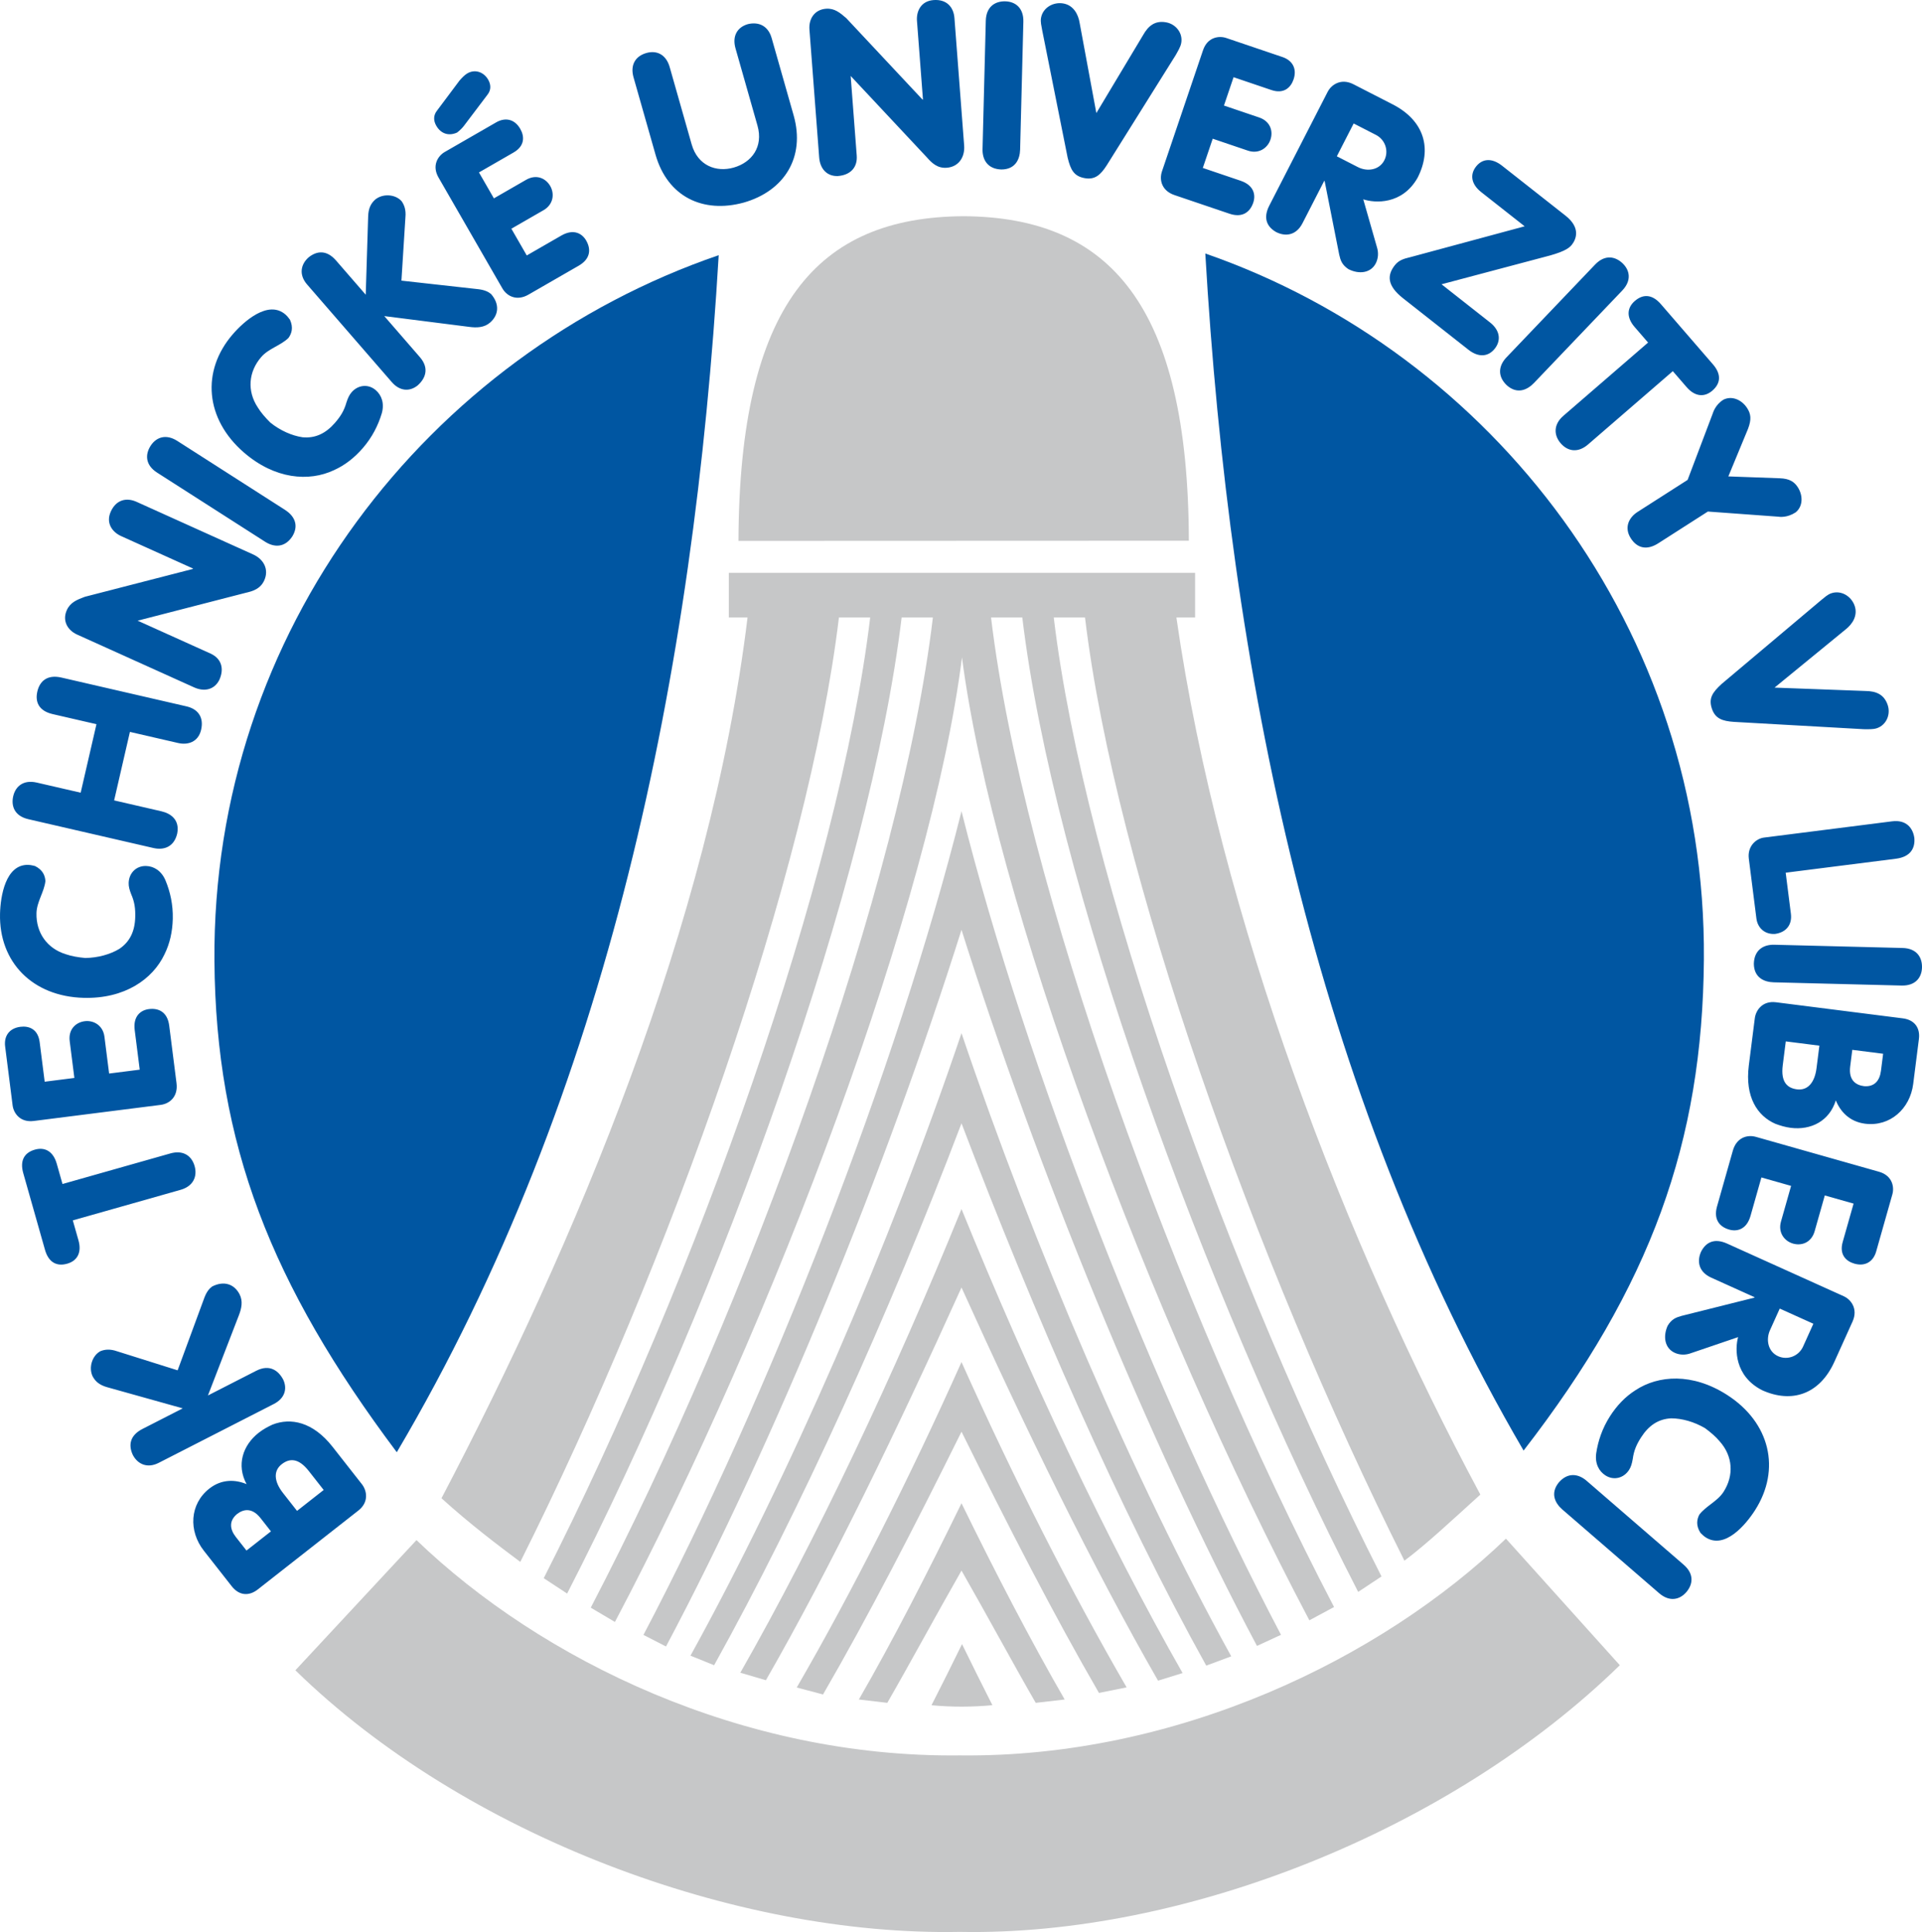
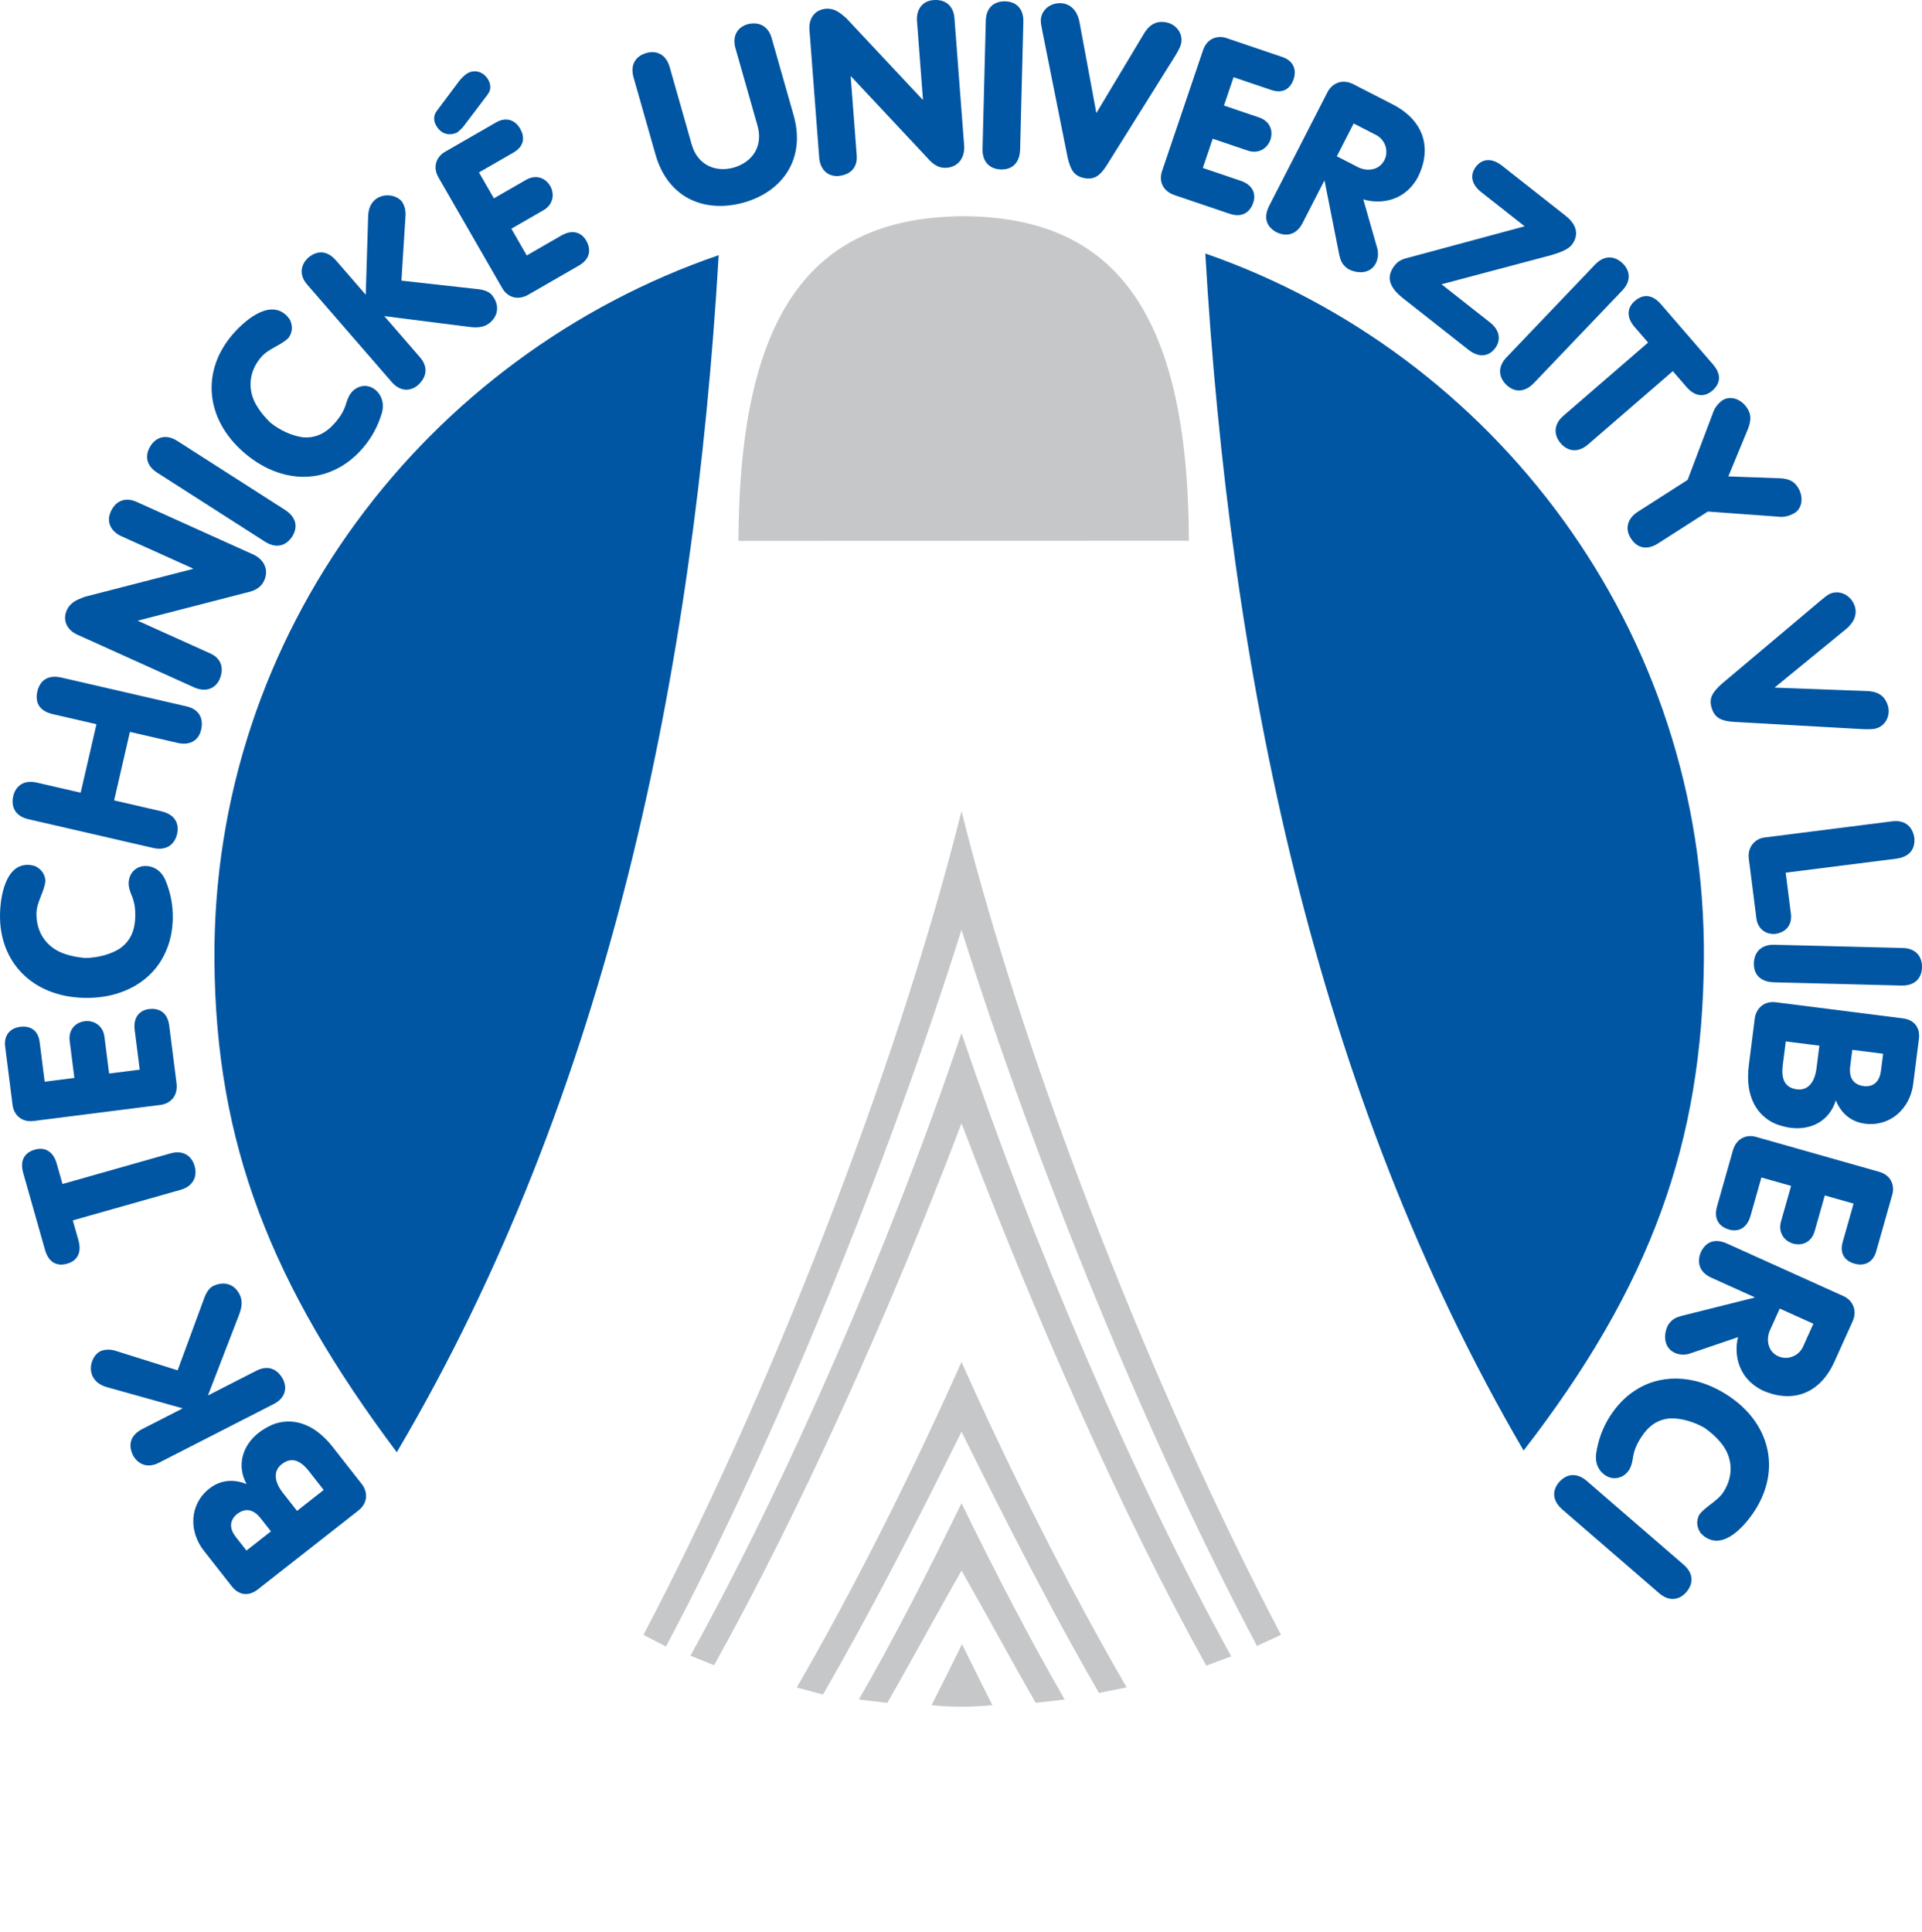
<svg xmlns="http://www.w3.org/2000/svg" version="1.2" baseProfile="tiny" id="Vrstva_1" x="0px" y="0px" viewBox="0 0 443.258 445.57" xml:space="preserve">
  <path fill-rule="evenodd" fill="#C6C7C8" d="M222.215,49.863c33.771,0.194,51.831,20.619,51.96,74.837l-103.867,0.04  C170.501,70.329,188.444,50.057,222.215,49.863" />
  <path fill-rule="evenodd" fill="#C6C7C8" d="M221.746,187.08c-14.953,59.695-44.377,134.838-73.351,189.966l5.2,2.672  c25.167-47.381,50.801-110.256,68.15-165.286c17.352,55.03,42.975,117.774,68.142,165.155l5.539-2.562  C266.451,321.896,236.699,246.775,221.746,187.08" />
  <path fill-rule="evenodd" fill="#C6C7C8" d="M221.746,259.06c-16.705,43.994-37.255,89.373-57.054,124.98l-5.451-2.205  c22.54-40.863,45.817-94.187,62.505-143.567c16.688,49.381,39.666,102.856,62.207,143.72l-5.764,2.142  C258.389,348.52,238.451,303.054,221.746,259.06" />
-   <path fill-rule="evenodd" fill="#C6C7C8" d="M221.746,296.928c-14.777,32.699-30.102,64.411-45.112,90.57l-5.898-1.732  c17.441-30.586,35.477-68.72,51.01-106.938c15.533,38.218,33.547,76.43,50.988,107.016l-5.663,1.752  C252.06,361.437,236.524,329.627,221.746,296.928" />
  <path fill-rule="evenodd" fill="#C6C7C8" d="M221.746,330.183c-10.797,21.826-21.6,42.759-31.936,60.598l-6.066-1.601  c12.633-21.798,25.901-48.012,38.002-75.063c12.102,27.052,25.444,53.227,38.077,75.025l-6.377,1.286  C243.111,372.59,232.542,352.009,221.746,330.183" />
  <path fill-rule="evenodd" fill="#C6C7C8" d="M221.746,362.212c-6.183,10.825-11.685,21.073-17.114,30.502l-6.56-0.771  c7.817-13.543,15.785-29.1,23.674-45.261c7.889,16.161,15.975,31.718,23.792,45.261l-6.677,0.771  C233.43,383.285,227.928,373.038,221.746,362.212" />
-   <path fill-rule="evenodd" fill="#C6C7C8" d="M221.853,151.611c-7.077,56.231-42.981,152.229-80.036,222.45l-5.576-3.297  c36.488-69.99,71.581-166.989,78.904-228.355h-7.208c-7.234,60.42-41.298,155.341-77.145,225.102l-5.396-3.545  c35.233-69.366,68.191-162.097,75.287-221.557h-7.208c-6.997,58.436-38.979,148.924-73.481,217.802  c-5.032-3.757-11.546-8.67-18.177-14.679c30.723-58.635,61.963-132.396,70.584-203.123h-4.311v-10.293h53.762h53.762v10.293h-4.311  c9.974,69.522,39.126,144.502,70.098,202.273c-6.631,6.008-12.478,11.491-17.51,15.247  c-34.501-68.878-66.665-159.084-73.662-217.521h-7.207c7.095,59.46,40.352,151.792,75.585,221.158l-5.379,3.562  c-35.848-69.76-70.227-164.299-77.462-224.72h-7.208c7.325,61.367,42.615,158.219,79.104,228.209l-5.693,3.062  C264.915,303.46,229.191,207.843,221.853,151.611" />
  <path fill-rule="evenodd" fill="#C6C7C8" d="M214.822,393.266c4.7,0.438,9.372,0.432,14.047-0.012  c-2.314-4.575-4.664-9.289-7.006-14.086C219.521,383.965,217.172,388.679,214.822,393.266" />
  <path fill-rule="evenodd" fill="#0056A2" d="M91.509,334.919c-29.03-38.701-41.734-71.147-42.056-113.284  C48.871,145.505,98.772,81.841,165.749,58.85C160.109,154.669,140.453,252.042,91.509,334.919" />
  <path fill-rule="evenodd" fill="#0056A2" d="M351.375,334.535c29.397-38.003,41.265-71.147,41.583-113.284  c0.576-76.13-48.764-139.793-114.987-162.785C283.547,154.285,302.983,251.658,351.375,334.535" />
-   <path fill-rule="evenodd" fill="#C6C7C8" d="M221.344,445.538c-51.744,1.015-114.204-22.24-153.223-60.332l27.929-30.023  c28.821,27.704,75.205,50.233,125.294,49.652c50.09,0.581,97.142-22.281,125.962-49.986l26.261,29.189  C334.548,422.131,273.088,446.553,221.344,445.538" />
  <path fill="#0056A2" d="M388.289,360.86l-22.378-19.353c-1.901-1.645-4.354-1.998-6.42,0.39c-1.983,2.457-0.908,4.73,0.831,6.235  c7.446,6.439,14.852,12.844,22.297,19.283c2.428,2.101,4.774,1.513,6.279-0.228C390.404,365.448,390.797,363.03,388.289,360.86   M398.281,321.68c-7.976-5.104-15.831-4.543-21.108-1.061c-2.347,1.483-4.298,3.538-5.884,6.017  c-1.759,2.749-2.743,5.676-3.165,8.518c-0.327,2.396,0.641,4.159,2.128,5.11c1.938,1.24,4.241,0.618,5.452-1.273  c0.434-0.677,0.656-1.423,0.844-2.51c0.26-1.993,0.916-3.415,1.926-4.992c1.759-2.749,3.987-4.245,6.938-4.389  c2.479-0.002,5.328,0.806,7.819,2.273c1.294,0.955,2.485,1.972,3.381,3.053c3.032,3.402,3.308,7.834,0.885,11.619  c-1.413,2.208-4.051,3.252-5.586,5.254c-0.573,1.094-0.844,2.509,0.271,4.239c0.181,0.115,0.516,0.584,1.191,1.017  c4.416,2.827,9.236-2.918,11.371-6.252C410.771,338.885,408.239,328.054,398.281,321.68z M418.205,305.288l-2.377,5.267  c-0.991,2.194-3.561,3.206-5.755,2.216c-2.341-1.057-2.857-3.814-1.867-6.009l2.245-4.974L418.205,305.288z M425.183,298.93  l-26.868-12.128c-2.975-1.343-4.92-0.284-6.008,1.866c-0.99,2.194-0.581,4.669,2.345,5.989l9.997,4.512l-0.045,0.098l-16.81,4.21  c-1.278,0.362-2.27,0.737-3.19,2.258c-1.145,2.536-0.655,5.223,1.637,6.257c1.17,0.528,2.512,0.547,3.785,0.065l10.821-3.686  c-0.755,2.712-0.84,9.013,5.563,12.255c6.777,3.059,13.232,0.983,16.644-6.575l4.183-9.265  C428.556,301.86,426.89,299.699,425.183,298.93z M422.792,267.243l-17.81-5.049c-2.11-0.598-4.512,0.223-5.343,3.156l-3.648,12.868  c-0.861,3.036,0.604,4.731,2.818,5.358c1.801,0.511,4.012-0.03,4.902-3.17l2.51-8.854l6.846,1.941l-2.335,8.235  c-0.715,2.522,0.781,4.503,2.788,5.072c2.008,0.569,4.24-0.244,4.984-2.869l2.335-8.235l6.64,1.883l-2.51,8.853  c-0.832,2.935,0.795,4.452,2.699,4.992c2.522,0.715,4.364-0.486,5.021-2.803l3.735-13.177c0.481-1.698,0.006-4.336-3.082-5.211  L422.792,267.243z M438.834,234.857l-29.244-3.71c-3.131-0.397-4.655,1.836-4.891,3.694l-1.381,10.88  c-0.922,7.271,1.977,11.63,6.114,13.449c1.08,0.407,2.274,0.774,3.548,0.936c4.671,0.593,8.935-1.563,10.403-6.338  c1.024,2.557,3.149,4.93,6.759,5.387c5.732,0.728,10.358-3.431,11.086-9.164l1.313-10.349  C442.885,236.935,441.435,235.187,438.834,234.857z M411.843,240.169l7.749,0.983l-0.66,5.201c-0.417,3.291-2.007,5.192-4.502,4.875  c-2.281-0.289-3.771-1.719-3.287-5.54L411.843,240.169z M427.182,242.115l7.112,0.902l-0.499,3.927  c-0.29,2.283-1.5,3.747-3.901,3.55c-1.964-0.249-3.595-1.427-3.197-4.558L427.182,242.115z M438.768,218.625l-29.576-0.746  c-2.514-0.063-4.633,1.221-4.713,4.376c0.027,3.158,2.302,4.232,4.601,4.291c9.842,0.248,19.629,0.496,29.47,0.744  c3.209,0.081,4.649-1.862,4.707-4.163C443.315,220.827,442.083,218.708,438.768,218.625z M436.364,189.417l-29.563,3.75  c-1.752,0.222-3.853,1.945-3.481,4.864l1.75,13.799c0.249,1.964,1.706,3.667,4.228,3.563c2.601-0.33,4.051-2.078,3.721-4.679  l-1.198-9.447l25.422-3.225c3.397-0.431,4.436-2.45,4.252-4.746C441.217,191.121,439.76,188.987,436.364,189.417z M420.001,138.402  l-22.947,19.329c-2.158,1.972-3.049,3.346-2.244,5.728c0.771,2.281,2.431,2.849,5.088,3.025l29.936,1.688  c1.015-0.004,2.115,0.076,3.027-0.232c2.179-0.736,3.219-3.177,2.482-5.356c-0.84-2.483-2.721-3.203-5.156-3.227l-20.932-0.778  l16.323-13.364c1.703-1.31,2.896-3.293,2.159-5.473c-0.753-2.23-3.11-3.693-5.392-2.922  C421.434,137.127,420.76,137.807,420.001,138.402z M389.202,110.675l-11.535,7.383c-2.028,1.298-3.154,3.607-1.568,6.085  c1.5,2.343,3.762,2.801,6.33,1.157l11.446-7.326l16.124,1.176c0.489,0.068,2.147,0.277,4.085-0.963  c1.731-1.363,1.778-3.87,0.538-5.808c-0.808-1.262-1.921-2.01-4.19-2.082l-11.835-0.428l4.538-10.972  c0.827-2.181,0.672-3.416-0.193-4.767c-1.24-1.938-3.537-2.945-5.499-1.943c-1.893,1.211-2.34,2.895-2.527,3.396L389.202,110.675z   M360.541,95.905c-2.306,1.995-2.22,4.466-0.609,6.328c1.645,1.902,4.008,2.263,6.314,0.268l19.545-16.903l3.185,3.682  c1.925,2.226,4.113,2.384,5.935,0.809c1.982-1.715,2.061-3.833,0.136-6.059l-12.004-13.88c-1.925-2.226-4.032-2.454-6.016-0.739  c-1.82,1.575-1.979,3.763-0.055,5.989l3.114,3.602L360.541,95.905z M367.856,61.024L347.424,82.42  c-1.737,1.819-2.211,4.251,0.072,6.431c2.356,2.103,4.681,1.141,6.27-0.522c6.798-7.12,13.56-14.2,20.358-21.32  c2.217-2.321,1.746-4.695,0.082-6.283C372.542,59.137,370.147,58.625,367.856,61.024z M332.451,65.563l22.379-5.942  c3.994-1.009,6.57-1.773,7.662-3.161c0.96-1.219,2.167-3.877-1.448-6.724l-14.63-11.515c-2.396-1.886-4.575-1.626-5.998,0.181  s-1.196,4.028,1.2,5.915l10.005,7.875l-26.28,7.093c-1.668,0.39-2.768,0.749-3.661,1.884c-1.82,2.312-1.801,4.71,1.898,7.622  l15.092,11.879c2.313,1.82,4.575,1.626,6.064-0.266c1.489-1.892,1.211-4.221-1.101-6.041L332.451,65.563z M312.186,28.478  l5.141,2.637c2.143,1.099,3.025,3.716,1.927,5.858c-1.173,2.285-3.952,2.663-6.095,1.564l-4.854-2.49L312.186,28.478z   M306.184,21.189l-13.455,26.229c-1.489,2.904-0.528,4.899,1.564,6.093c2.143,1.099,4.634,0.814,6.099-2.042l5.006-9.759  l0.095,0.049l3.366,16.999c0.298,1.295,0.622,2.304,2.096,3.3c2.476,1.27,5.183,0.915,6.33-1.322  c0.586-1.142,0.672-2.481,0.255-3.778l-3.141-10.991c2.67,0.889,8.959,1.289,12.517-4.944c3.395-6.617,1.644-13.167-5.735-16.952  l-9.044-4.64C309.28,17.968,307.039,19.524,306.184,21.189z M273.927,21.964l-5.942,17.532c-0.704,2.077-0.005,4.518,2.883,5.496  l12.667,4.293c2.989,1.013,4.756-0.365,5.494-2.543c0.602-1.774,0.173-4.009-2.918-5.057l-8.715-2.954l2.283-6.739l8.107,2.748  c2.482,0.842,4.537-0.552,5.206-2.528c0.67-1.976-0.029-4.247-2.613-5.122l-8.106-2.748l2.215-6.536l8.715,2.954  c2.889,0.979,4.486-0.57,5.122-2.444c0.841-2.483-0.266-4.383-2.546-5.156l-12.971-4.396c-1.673-0.567-4.33-0.225-5.361,2.815  L273.927,21.964z M240.344,6.937l5.879,29.422c0.688,2.84,1.463,4.283,3.938,4.726c2.369,0.424,3.668-0.757,5.102-3l15.904-25.417  c0.485-0.892,1.086-1.817,1.256-2.765c0.405-2.264-1.232-4.351-3.498-4.756c-2.58-0.461-4.117,0.84-5.312,2.963l-10.769,17.966  l-3.844-20.742c-0.327-2.124-1.491-4.125-3.756-4.53c-2.317-0.415-4.734,0.947-5.158,3.316  C239.917,5.066,240.188,5.985,240.344,6.937z M227.347,4.798l-0.75,29.576c-0.063,2.514,1.221,4.633,4.376,4.713  c3.158-0.027,4.232-2.301,4.291-4.601c0.249-9.841,0.497-19.628,0.747-29.469c0.081-3.209-1.862-4.649-4.162-4.708  C229.548,0.251,227.431,1.482,227.347,4.798z M186.676,6.813l2.247,29.5c0.199,2.614,1.782,4.372,4.297,4.287  c2.827-0.215,4.577-1.904,4.361-4.732l-1.397-18.351l17.58,18.781c1.115,1.256,2.395,2.554,4.582,2.388  c2.721-0.208,4.216-2.414,4.009-5.134l-2.239-29.394c-0.19-2.507-1.781-4.371-4.822-4.14c-2.934,0.224-3.986,2.611-3.819,4.798  l1.382,18.138l-0.107,0.008L195.167,4.182c-1.435-1.232-2.698-2.316-4.672-2.166C187.881,2.215,186.485,4.307,186.676,6.813z   M154.447,15.477c-0.82-2.882-2.957-3.942-5.375-3.254c-2.521,0.717-3.781,2.744-2.961,5.625l5.064,17.805  c2.766,9.726,10.94,13.631,20.335,11.07c9.314-2.649,14.284-10.403,11.518-20.129l-5.064-17.805  c-0.819-2.882-3.031-3.811-5.479-3.226c-2.418,0.688-3.677,2.715-2.858,5.597l5.064,17.805c1.405,4.94-1.363,8.508-5.479,9.679  c-4.014,1.142-8.296-0.421-9.701-5.361L154.447,15.477z M112.423,21.843c0.892-1.131,0.795-2.372,0.154-3.484  c-0.988-1.715-2.975-2.485-4.783-1.444c-0.557,0.32-1.191,0.933-1.819,1.665l-5.199,6.945c-0.892,1.131-0.794,2.372-0.154,3.484  c1.041,1.808,2.828,2.446,4.79,1.563c0.642-0.494,1.277-1.106,1.719-1.731L112.423,21.843z M106.607,50.443l9.238,16.041  c1.095,1.901,3.388,2.988,6.03,1.467l11.591-6.675c2.735-1.575,2.867-3.812,1.719-5.805c-0.934-1.623-2.896-2.777-5.724-1.149  l-7.975,4.592l-3.551-6.166l7.418-4.272c2.271-1.308,2.582-3.771,1.541-5.579c-1.042-1.808-3.208-2.783-5.572-1.421l-7.418,4.272  l-3.444-5.981l7.975-4.592c2.642-1.521,2.535-3.745,1.547-5.459c-1.308-2.272-3.466-2.696-5.552-1.495l-11.869,6.835  c-1.53,0.881-3.029,3.103-1.427,5.884L106.607,50.443z M70.822,65.606l19.529,22.509c1.858,2.142,4.127,2.227,5.935,0.8  c1.738-1.508,2.855-3.894,0.541-6.561l-8.204-9.457l19.583,2.488c1.766,0.239,3.477,0.171,4.811-0.986  c1.98-1.718,2.272-4.238,0.239-6.582c-0.572-0.495-1.451-0.937-2.879-1.114l-17.798-1.982L93.5,50.11  c0.159-1.695-0.255-2.825-0.875-3.703c-1.368-1.576-4.23-1.855-6.038-0.428c-1.09,0.946-1.629,2.122-1.682,3.938l-0.559,18.051  l-6.837-7.88c-2.174-2.505-4.43-2.249-6.318-0.751C69.373,60.915,68.859,63.343,70.822,65.606z M56.263,104.366  c7.162,6.194,15.017,6.763,20.739,4.072c2.535-1.132,4.76-2.886,6.684-5.111c2.135-2.469,3.528-5.225,4.353-7.978  c0.666-2.324-0.04-4.208-1.375-5.362c-1.74-1.505-4.109-1.219-5.579,0.48c-0.525,0.607-0.853,1.313-1.194,2.362  c-0.542,1.936-1.396,3.249-2.62,4.666c-2.135,2.468-4.554,3.63-7.495,3.35c-2.454-0.354-5.158-1.561-7.414-3.37  c-1.144-1.131-2.177-2.308-2.909-3.506c-2.513-3.8-2.151-8.227,0.789-11.625c1.715-1.983,4.474-2.638,6.281-4.4  c0.724-1.001,1.194-2.362,0.338-4.235c-0.162-0.14-0.427-0.652-1.034-1.177c-3.966-3.43-9.559,1.565-12.148,4.56  C46.365,85.55,47.32,96.632,56.263,104.366z M36.238,109l24.918,15.95c2.118,1.356,4.596,1.354,6.297-1.304  c1.612-2.716,0.222-4.813-1.715-6.053c-8.291-5.307-16.537-10.585-24.828-15.892c-2.704-1.731-4.942-0.813-6.183,1.124  C33.487,104.762,33.444,107.211,36.238,109z M17.791,146.35l26.966,12.172c2.389,1.079,4.69,0.533,5.822-1.715  c1.167-2.584,0.523-4.93-2.062-6.096l-16.774-7.571l24.911-6.423c1.637-0.376,3.389-0.877,4.292-2.876  c1.123-2.487-0.097-4.857-2.583-5.979l-26.868-12.127c-2.292-1.035-4.69-0.533-5.945,2.247c-1.211,2.682,0.38,4.75,2.379,5.652  l16.58,7.483l-0.044,0.098l-24.911,6.423c-1.77,0.669-3.327,1.257-4.141,3.062C14.333,143.087,15.5,145.316,17.791,146.35z   M6.547,188.927l28.83,6.644c2.451,0.564,4.784-0.271,5.493-3.347c0.604-3.1-1.409-4.607-3.651-5.123l-10.896-2.511l3.64-15.796  l11.104,2.559c2.242,0.517,4.655-0.19,5.316-3.058c0.661-2.867-0.711-4.775-3.37-5.388l-28.83-6.643  c-3.337-0.769-5.032,0.872-5.573,3.218c-0.541,2.346,0.29,4.459,3.522,5.204l10.114,2.331l-3.64,15.796l-10.114-2.33  c-3.128-0.721-4.928,0.896-5.444,3.137C2.532,185.861,3.314,188.183,6.547,188.927z M19.318,230.127  c9.466,0.239,15.896-4.309,18.609-10.02c1.24-2.484,1.846-5.252,1.92-8.193c0.082-3.263-0.591-6.276-1.702-8.927  c-0.961-2.218-2.702-3.226-4.466-3.27c-2.3-0.058-3.949,1.667-4.006,3.913c-0.02,0.802,0.175,1.557,0.577,2.583  c0.81,1.84,0.985,3.396,0.938,5.268c-0.082,3.263-1.214,5.696-3.664,7.347c-2.12,1.284-4.976,2.068-7.867,2.103  c-1.602-0.147-3.147-0.4-4.474-0.862c-4.354-1.341-6.884-4.991-6.771-9.483c0.066-2.621,1.783-4.878,2.06-7.387  c-0.076-1.233-0.577-2.583-2.427-3.486c-0.214-0.005-0.743-0.233-1.545-0.253c-5.242-0.132-6.392,7.278-6.492,11.235  C-0.275,221.873,7.499,229.829,19.318,230.127z M18.667,257.144l18.364-2.33c2.176-0.276,4.064-1.972,3.68-4.997l-1.684-13.269  c-0.397-3.131-2.41-4.116-4.691-3.827c-1.858,0.235-3.68,1.6-3.27,4.837l1.158,9.129l-7.059,0.896l-1.078-8.492  c-0.33-2.601-2.482-3.837-4.552-3.575s-3.805,1.885-3.462,4.591l1.078,8.492l-6.847,0.869l-1.158-9.129  c-0.384-3.025-2.475-3.784-4.439-3.535c-2.601,0.33-3.825,2.157-3.522,4.545l1.724,13.587c0.223,1.751,1.693,3.991,4.878,3.587  L18.667,257.144z M41.653,274.401c2.934-0.832,3.901-3.108,3.229-5.476c-0.686-2.419-2.674-3.746-5.608-2.914l-24.86,7.048  l-1.328-4.684c-0.803-2.831-2.718-3.9-5.035-3.244c-2.522,0.715-3.489,2.603-2.686,5.433l5.005,17.655  c0.803,2.831,2.616,3.93,5.138,3.215c2.316-0.657,3.386-2.573,2.583-5.404l-1.299-4.581L41.653,274.401z M36.611,337.364  l26.532-13.567c2.524-1.291,3.15-3.474,2.198-5.571c-1.047-2.048-3.096-3.704-6.24-2.097l-11.146,5.7l7.107-18.416  c0.655-1.657,0.999-3.335,0.195-4.907c-1.194-2.334-3.57-3.222-6.333-1.809c-0.618,0.436-1.258,1.184-1.771,2.528l-6.188,16.805  l-13.965-4.396c-1.608-0.561-2.804-0.43-3.805-0.038c-1.858,0.95-2.814,3.663-1.862,5.76c0.658,1.286,1.67,2.091,3.421,2.577  l17.391,4.867l-9.289,4.749c-2.953,1.511-3.244,3.763-2.243,5.955C31.708,337.647,33.943,338.729,36.611,337.364z M59.458,366.558  l23.192-18.196c2.483-1.948,1.965-4.603,0.81-6.075l-6.77-8.629c-4.524-5.767-9.662-6.768-13.864-5.103  c-1.049,0.483-2.149,1.074-3.159,1.867c-3.704,2.906-5.167,7.454-2.803,11.854c-2.539-1.068-5.72-1.224-8.583,1.022  c-4.546,3.566-4.839,9.78-1.272,14.326l6.44,8.208C55.133,367.979,57.396,368.176,59.458,366.558z M74.648,343.623l-6.146,4.821  l-3.236-4.125c-2.047-2.609-2.283-5.076-0.305-6.629c1.81-1.419,3.875-1.476,6.252,1.556L74.648,343.623z M62.484,353.167  l-5.64,4.426l-2.444-3.115c-1.42-1.81-1.611-3.699,0.216-5.27c1.558-1.223,3.541-1.555,5.49,0.929L62.484,353.167z" />
</svg>